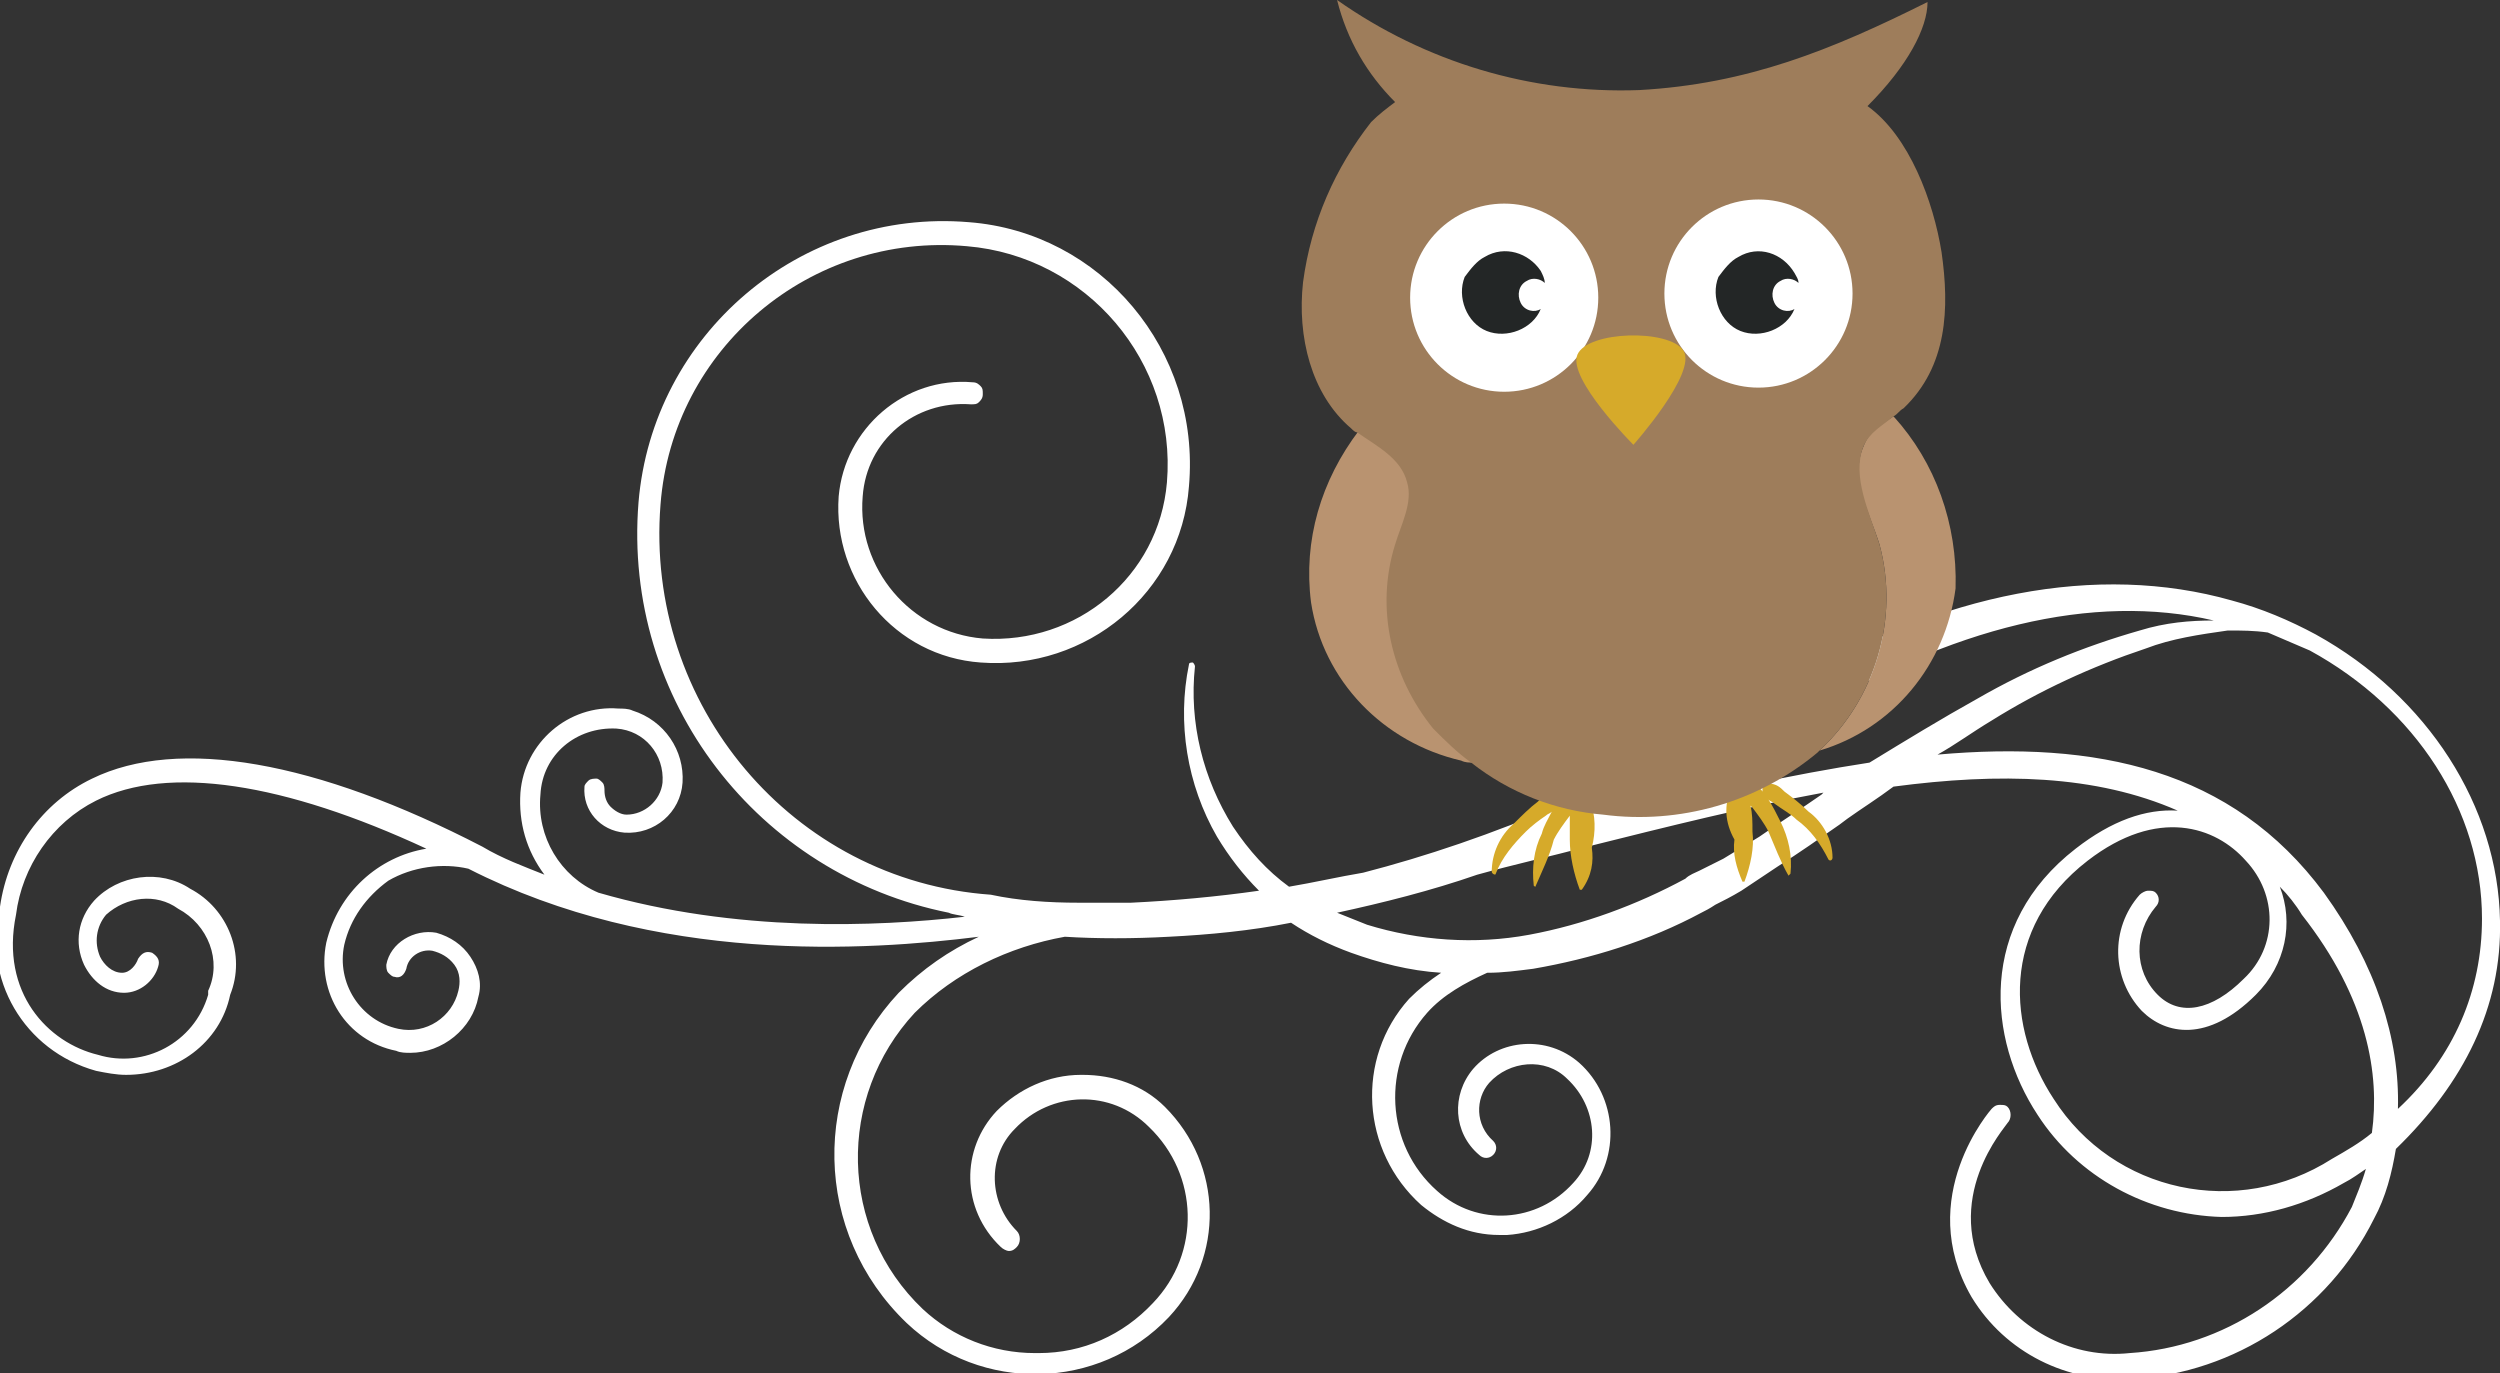
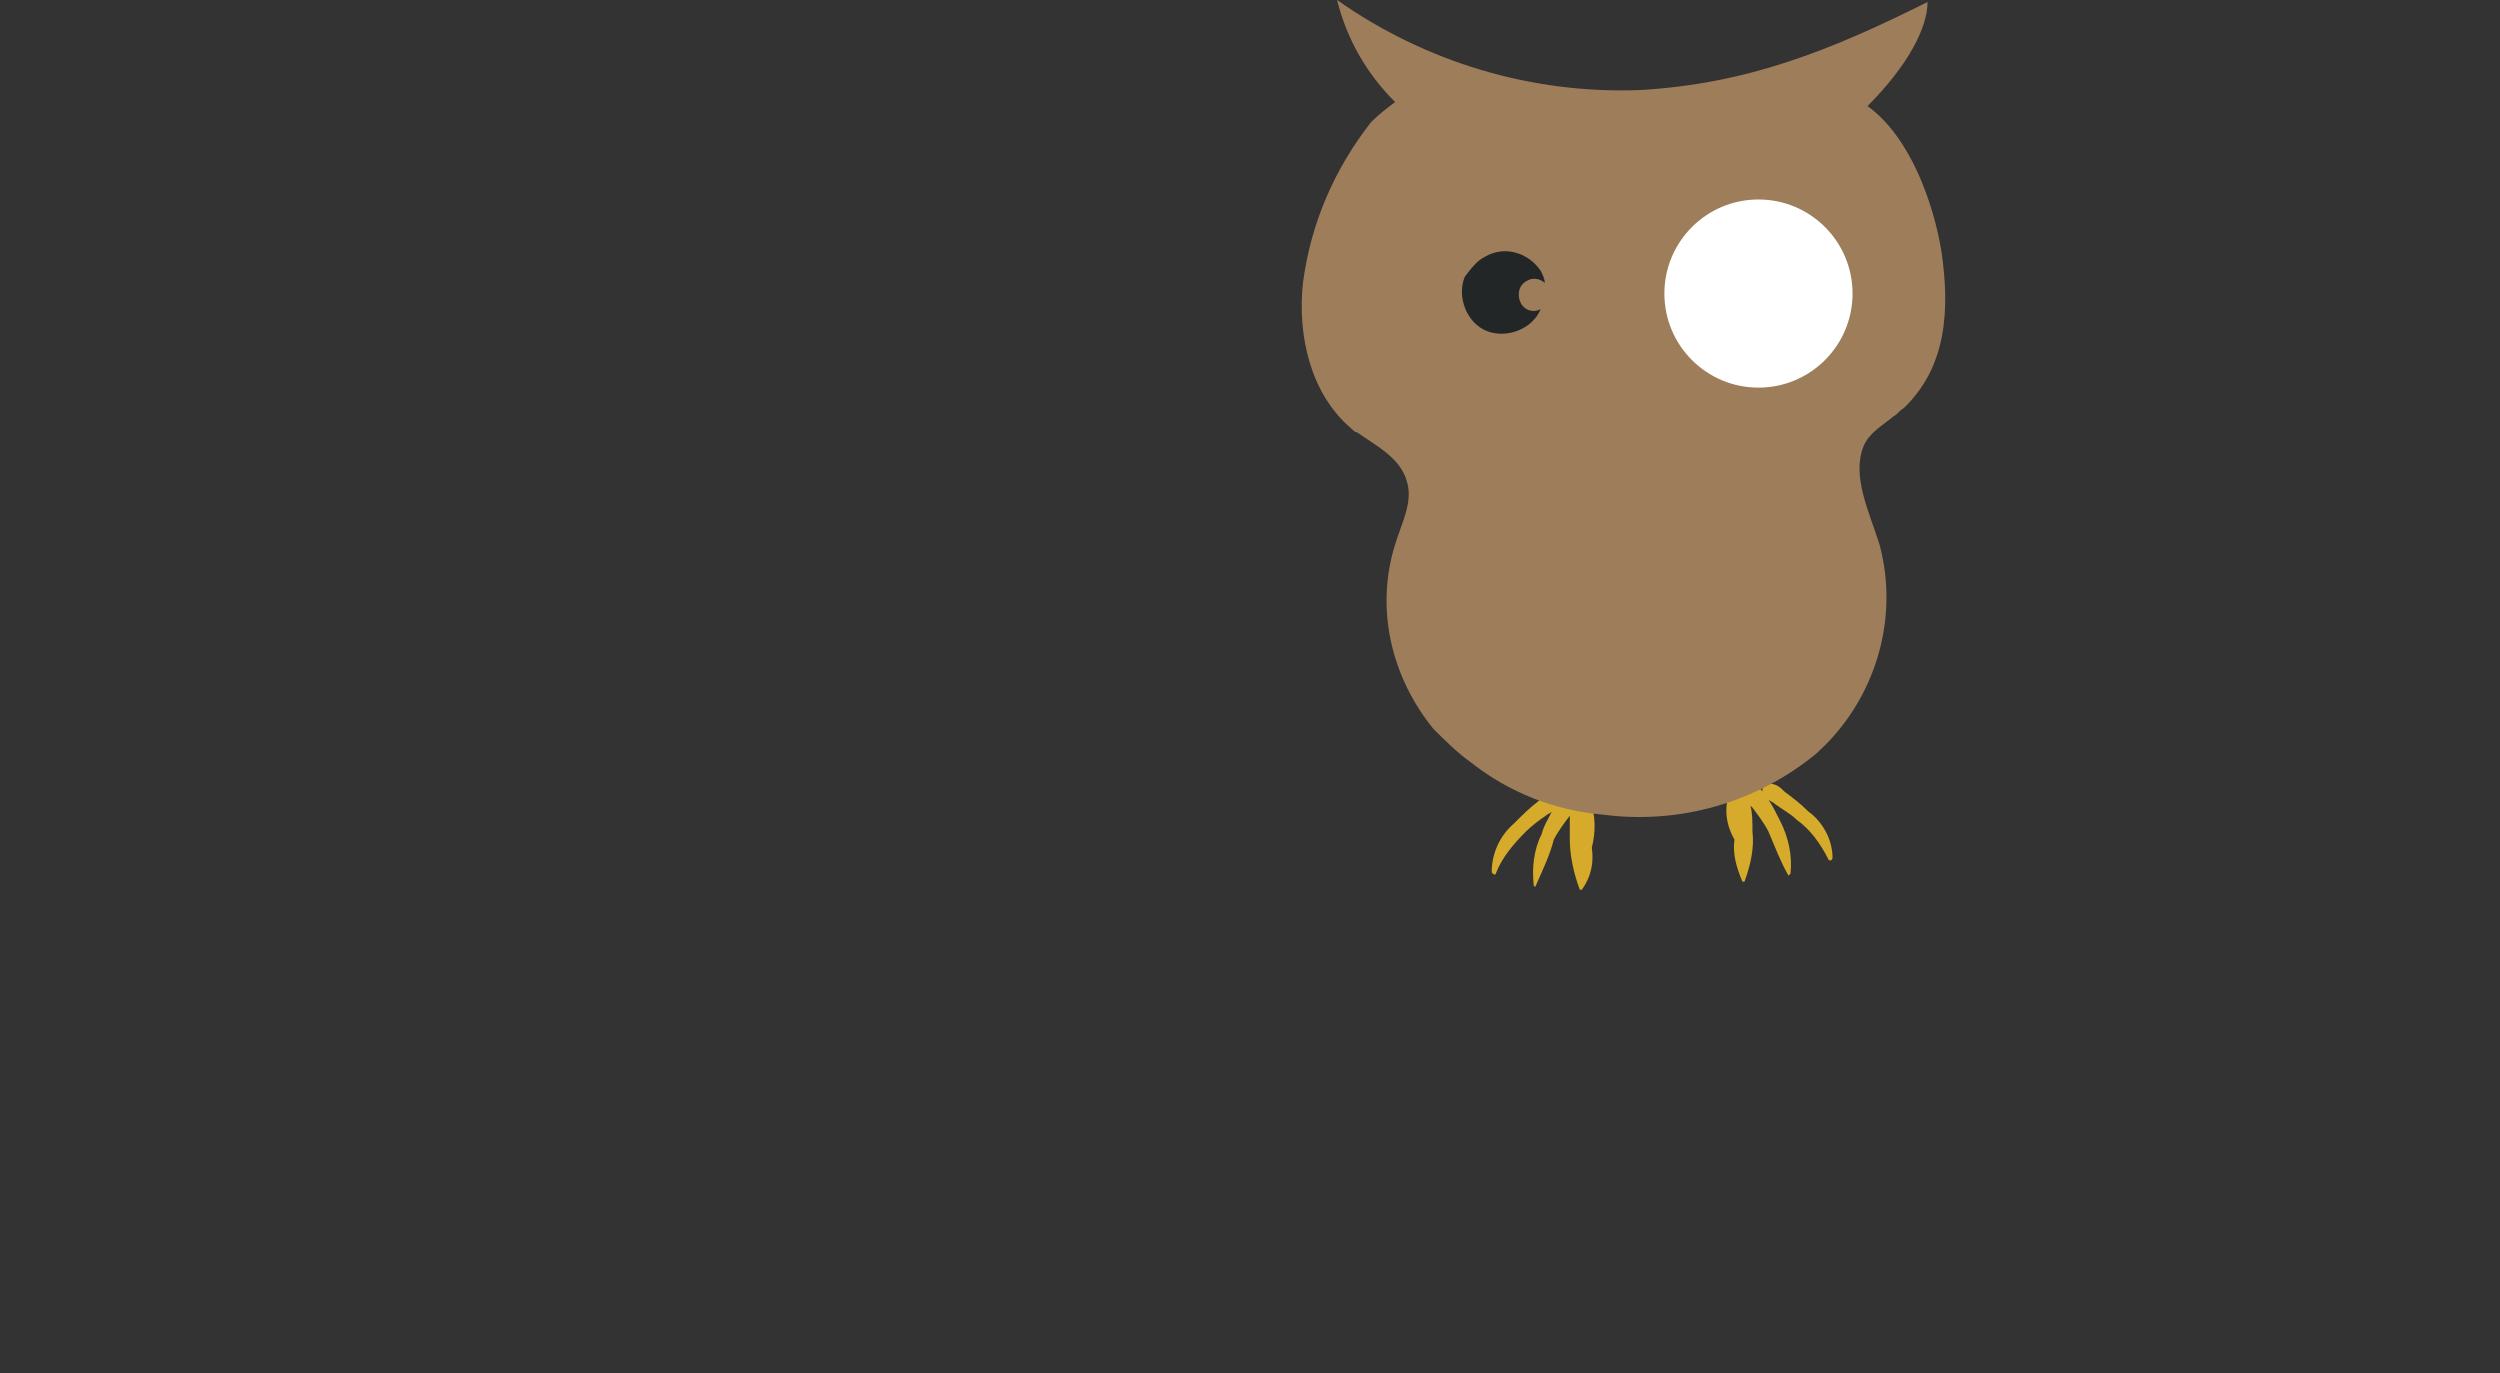
<svg xmlns="http://www.w3.org/2000/svg" version="1.0" id="Laag_1" x="0px" y="0px" viewBox="0 0 124.9 68.6" style="enable-background:new 0 0 124.9 68.6;" xml:space="preserve">
  <rect x="0" y="0" width="124.9" height="68.6" fill="#333333" stroke="none" />
  <style type="text/css">
	.st0{fill:#FFFFFF;}
	.st1{fill:#D6AA2A;}
	.st2{fill:#B99370;}
	.st3{fill:#9E7D5B;}
	.st4{fill:#232626;}
</style>
-   <path class="st0" d="M124.9,46c-0.1-5.7-3.6-11.2-9.2-14.3c-1.3-0.7-2.7-1.3-4.2-1.7c-6.7-1.9-14.5-0.4-22.1,4.2  c-7.9,4.9-15.1,7.8-21.3,9.4c-1.2,0.2-2.5,0.5-3.7,0.7c-1.1-0.8-2-1.8-2.8-3c-1.5-2.4-2.2-5.2-1.9-8c0-0.1-0.1-0.2-0.1-0.2  c-0.1,0-0.2,0-0.2,0.1c-0.6,2.9-0.1,6,1.4,8.6c0.6,1,1.3,1.9,2.1,2.7c-2.1,0.3-4.3,0.5-6.4,0.6h-2.6c-1.5,0-3-0.1-4.4-0.4  C39.6,44,32.2,35.2,33,25.2c0.6-7.8,7.5-13.6,15.3-12.9c6,0.5,10.5,5.8,10,11.8c-0.4,4.7-4.5,8.1-9.2,7.8c-3.6-0.3-6.3-3.5-6-7.1  c0.2-2.8,2.6-4.8,5.4-4.6c0.2,0,0.3,0,0.4-0.1c0.1-0.1,0.2-0.2,0.2-0.4s0-0.3-0.1-0.4s-0.2-0.2-0.4-0.2c-3.4-0.3-6.4,2.3-6.7,5.7  c-0.3,4.2,2.8,8,7.1,8.3c5.3,0.4,10-3.5,10.4-8.8c0.6-6.8-4.4-12.7-11-13.2c-8.4-0.7-15.8,5.6-16.5,14c-0.8,9.9,6,18.6,15.5,20.5  c0.2,0.1,0.5,0.1,0.8,0.2c-4.4,0.5-11.4,0.8-18.3-1.2c-1.9-0.8-3.1-2.8-2.9-4.9c0.1-2,1.8-3.4,3.8-3.3c1.4,0.1,2.4,1.3,2.3,2.7  c-0.1,0.9-0.9,1.6-1.8,1.6c-0.3,0-0.6-0.2-0.8-0.4c-0.2-0.2-0.3-0.5-0.3-0.8c0-0.1,0-0.3-0.1-0.4c-0.1-0.1-0.2-0.2-0.3-0.2  c-0.1,0-0.3,0-0.4,0.1s-0.2,0.2-0.2,0.3c-0.1,1.2,0.8,2.2,2,2.3c1.5,0.1,2.8-1,2.9-2.5c0.1-1.6-0.9-3.1-2.5-3.6  c-0.2-0.1-0.5-0.1-0.7-0.1c-2.5-0.2-4.7,1.7-4.9,4.2c-0.1,1.5,0.3,2.9,1.2,4.1c-1-0.4-2.1-0.8-3.1-1.4C15.8,38,8.9,36.8,4.6,38.9  c-2.5,1.2-4.2,3.6-4.6,6.4c-0.9,3.6,1.2,7.2,4.8,8.2c0.5,0.1,1,0.2,1.5,0.2c2.5,0,4.7-1.6,5.2-4c0.8-2-0.1-4.3-2-5.3  c-1.5-1-3.6-0.7-4.8,0.6c-0.8,0.9-1,2.1-0.5,3.2c0.4,0.8,1.1,1.4,2,1.4c0.8,0,1.5-0.6,1.7-1.3c0.1-0.3,0-0.5-0.3-0.7  c-0.3-0.1-0.5,0-0.7,0.3c-0.1,0.3-0.4,0.7-0.8,0.7c-0.5,0-0.9-0.4-1.1-0.8c-0.3-0.7-0.2-1.5,0.3-2.1c1-0.9,2.5-1.1,3.6-0.3  c1.5,0.8,2.2,2.6,1.5,4.1v0.2c-0.7,2.4-3.2,3.7-5.5,3c-2.5-0.6-4.9-3.1-4.1-7c0.3-2.4,1.8-4.6,4-5.7c3.6-1.8,9.4-0.9,16.5,2.4  c-2.4,0.4-4.4,2.2-5,4.7c-0.5,2.5,1,4.9,3.5,5.4c0.2,0.1,0.5,0.1,0.7,0.1c1.6,0,3.1-1.2,3.4-2.8c0.2-0.7,0-1.4-0.4-2s-1-1-1.7-1.2  c-1.1-0.2-2.3,0.5-2.5,1.6c0,0.1,0,0.3,0.1,0.4c0.1,0.1,0.2,0.2,0.3,0.2c0.3,0.1,0.5-0.1,0.6-0.4c0.1-0.6,0.7-1,1.3-0.9  c0.4,0.1,0.8,0.3,1.1,0.7c0.3,0.4,0.3,0.9,0.2,1.3c-0.3,1.3-1.6,2.2-3,1.9c-1.9-0.4-3.1-2.3-2.7-4.2c0.3-1.3,1.1-2.4,2.2-3.2  c1.2-0.7,2.7-0.9,4-0.6c9.4,4.8,19.9,4.1,25.5,3.4c-1.5,0.7-2.8,1.6-4,2.8c-4.4,4.7-4.3,12,0.4,16.5c3.7,3.5,9.6,3.4,13.1-0.3  c2.8-3,2.7-7.6-0.2-10.5c-1.1-1.1-2.6-1.6-4.1-1.6H54c-1.6,0-3.1,0.7-4.2,1.8C48,57.4,48,60.4,50,62.3c0.1,0.1,0.3,0.2,0.4,0.2  c0.2,0,0.3-0.1,0.4-0.2c0.2-0.2,0.2-0.6,0-0.8c-1.4-1.4-1.5-3.7-0.1-5.1c1.8-1.9,4.8-2,6.7-0.1c2.5,2.4,2.6,6.3,0.2,8.8  c-1.5,1.6-3.5,2.5-5.7,2.5h-0.2c-2.1,0-4.1-0.8-5.6-2.2c-4.2-4-4.3-10.6-0.4-14.8c2-2,4.7-3.3,7.5-3.8c1.6,0.1,3.4,0.1,5.2,0  c2-0.1,4.1-0.3,6.1-0.7c0.9,0.6,1.9,1.1,3,1.5c1.4,0.5,2.9,0.9,4.5,1c-0.6,0.4-1.1,0.8-1.6,1.3c-2.7,3-2.4,7.6,0.6,10.3  c1.1,0.9,2.4,1.5,3.9,1.5h0.4c1.5-0.1,3-0.8,4-2c1.7-1.9,1.5-4.9-0.4-6.6c-1.6-1.4-4-1.2-5.3,0.3c-1.1,1.3-1,3.2,0.3,4.3  c0.2,0.2,0.5,0.2,0.7,0s0.2-0.5,0-0.7c-0.9-0.8-0.9-2.1-0.2-2.9c1-1.1,2.8-1.3,3.9-0.2c1.5,1.4,1.7,3.7,0.3,5.2  c-1.8,2-4.8,2.2-6.8,0.4c-2.6-2.3-2.8-6.3-0.5-8.9c0.8-0.9,1.9-1.5,3-2c0.8,0,1.5-0.1,2.3-0.2c2.9-0.5,5.8-1.4,8.4-2.8  c0.2-0.1,0.4-0.2,0.7-0.4c0.4-0.2,0.8-0.4,1.3-0.7l1.8-1.2c1.1-0.7,2.1-1.4,3.1-2.1l0.4-0.3c0.7-0.5,1.5-1,2.3-1.6  c5.3-0.7,10.1-0.6,14.2,1.2c-1.6-0.1-3.3,0.5-5.1,1.9c-4.9,3.8-4.4,9.5-1.9,13.3c2,3.1,5.5,5,9.2,5.1c2.1,0,4.2-0.6,6.1-1.7  c0.4-0.2,0.8-0.5,1.1-0.7c-0.2,0.7-0.5,1.4-0.7,1.9c-2.2,4.2-6.4,7-11.1,7.3c-2.8,0.3-5.5-1.1-7-3.5c-2.5-4.2,0.8-7.8,0.9-8  c0.2-0.2,0.2-0.6,0-0.8c-0.1-0.1-0.2-0.1-0.4-0.1s-0.3,0.1-0.4,0.2c0,0-3.9,4.4-1,9.4c1.7,2.8,4.8,4.3,8,4.1c5.2-0.3,9.8-3.4,12.1-8  c0.6-1.1,0.9-2.3,1.1-3.5C123.1,54.1,125,50.3,124.9,46z M118.5,56.6c-0.6,0.5-1.3,0.9-2,1.3c-4.7,3-10.9,1.7-13.9-3  c-2.3-3.5-2.7-8.5,1.7-11.9c3.5-2.7,6.4-1.7,7.9,0c1.6,1.7,1.6,4.3-0.1,5.9c-1.6,1.6-3.2,1.9-4.3,0.8c-1.2-1.2-1.2-3.1-0.1-4.4  c0.2-0.2,0.2-0.5,0-0.7c-0.1-0.1-0.2-0.1-0.4-0.1c-0.1,0-0.3,0.1-0.4,0.2c-1.5,1.7-1.4,4.2,0.1,5.8c1.2,1.2,3.3,1.6,5.7-0.8  c1.5-1.5,1.9-3.6,1.2-5.4c0.4,0.4,0.8,0.9,1.1,1.4C118.3,49.9,118.9,53.7,118.5,56.6L118.5,56.6z M79.3,42.3c4-1,8-2,11.8-2.7  L91,39.7c-1,0.7-2.1,1.4-3.1,2.1l-1.8,1.1l-1.2,0.6c-0.2,0.1-0.5,0.2-0.7,0.4c-2.4,1.3-5.1,2.3-7.8,2.8s-5.5,0.3-8.1-0.5l-1.5-0.6  c2.3-0.5,4.7-1.1,7-1.9C75.6,43.2,77.4,42.8,79.3,42.3z M106.9,31.5c-2.8,0.8-5.5,1.9-8.1,3.4c-1.8,1-3.6,2.1-5.4,3.2  c-3.9,0.6-8,1.5-12.3,2.6c3-1.4,5.9-3,8.9-4.8c7.5-4.6,14.6-6.3,20.6-4.9C109.4,31,108.2,31.1,106.9,31.5z M96.8,37.7  c0.9-0.5,1.7-1.1,2.7-1.7c2.4-1.5,5-2.7,7.7-3.6c1.3-0.5,2.7-0.7,4.1-0.9c0.7,0,1.3,0,2,0.1l2.1,0.9c5.3,2.9,8.6,8,8.6,13.4  c0,3.6-1.4,6.9-4.2,9.5c0.1-3.5-1.1-7.2-3.7-10.8C111.5,38.4,104.7,37,96.8,37.7z" />
  <g id="Group_109" transform="translate(21.153 39.148)">
    <path id="Path_72" class="st1" d="M65.3,0.3c0.1-0.1,0.3-0.2,0.4-0.1h0.1L66,0.4c0-0.1,0.1-0.3,0.3-0.3c0.2,0,0.5,0.1,0.6,0.3V0.3   c0-0.1,0-0.3,0.2-0.3h0.1c0.4,0,0.6,0.2,0.8,0.4c0.4,0.3,0.8,0.6,1.2,1c0.7,0.5,1.2,1.4,1.2,2.3c0,0.1-0.1,0.2-0.2,0.1   c-0.4-0.8-0.9-1.5-1.6-2c-0.3-0.3-0.7-0.5-1.1-0.8c-0.1-0.1-0.2-0.1-0.3-0.2c0.2,0.3,0.4,0.7,0.6,1.1c0.4,0.8,0.6,1.7,0.5,2.6   l-0.1,0.1c-0.4-0.7-0.7-1.5-1-2.2C67,2,66.7,1.6,66.4,1.2l-0.1-0.1c0.1,0.4,0.1,0.8,0.1,1.3c0.1,0.8-0.1,1.7-0.4,2.5h-0.1   c-0.3-0.7-0.5-1.4-0.4-2.1C65,1.9,65,1.1,65.3,0.3z" />
  </g>
  <g id="Group_110" transform="translate(9.527 39.752)">
    <path id="Path_73" class="st1" d="M69.9,0.2c-0.1-0.1-0.3-0.2-0.4-0.1l-0.2,0.2C69.3,0.2,69.2,0,69,0c-0.2,0-0.5,0.1-0.6,0.3V0.2   c0-0.1-0.1-0.3-0.2-0.3h-0.1c-0.4,0-0.6,0.2-0.8,0.4c-0.4,0.3-0.8,0.7-1.2,1.1C65.4,2,65,2.9,65,3.8c0,0.1,0.2,0.2,0.2,0.1   c0.3-0.8,0.9-1.5,1.5-2.1c0.3-0.3,0.7-0.6,1-0.8c0.1-0.1,0.2-0.1,0.3-0.2c-0.2,0.4-0.4,0.7-0.5,1.1c-0.4,0.8-0.5,1.7-0.4,2.6   c0,0,0.1,0.1,0.1,0c0.3-0.7,0.7-1.5,0.9-2.3c0.2-0.4,0.5-0.8,0.8-1.2V0.9v1.3c0,0.8,0.2,1.7,0.5,2.5h0.1C70,4,70.1,3.3,70,2.6   C70.2,1.8,70.2,1,69.9,0.2z" />
  </g>
-   <path class="st2" d="M94.6,20.8c-0.6,0.4-1.2,0.7-1.5,1.5c-0.7,1.6,0.3,3.3,0.8,4.9c1,3.7-0.2,7.7-3,10.3c3.7-1.1,6.3-4.3,6.8-8.1  C97.8,26.2,96.7,23.1,94.6,20.8z M71.7,36.3c-2.2-2.5-2.9-6-1.9-9.2c0.3-1,0.9-2.1,0.6-3.1c-0.3-1.2-1.5-1.8-2.5-2.5  C66,24,65.1,27,65.5,30.1c0.6,3.9,3.6,7,7.5,7.9c0.2,0.1,0.4,0.1,0.6,0.1C72.9,37.6,72.3,37,71.7,36.3z" />
  <path class="st3" d="M97,12.6c-0.4-2.5-1.6-5.8-3.7-7.3c2-2,3-3.9,3-5.2c-4.8,2.4-9,4.1-14.4,4.4C76.5,4.7,71.2,3.1,66.8,0  c0.5,2,1.5,3.7,2.9,5.1c-0.4,0.3-0.8,0.6-1.2,1c-1.8,2.3-3,5-3.4,8c-0.3,2.7,0.4,5.6,2.4,7.3c0.1,0.1,0.2,0.2,0.3,0.2  c1,0.7,2.2,1.3,2.5,2.5c0.3,1-0.3,2.1-0.6,3.1c-1,3.2-0.2,6.6,1.9,9.2c0.6,0.6,1.2,1.2,1.9,1.7c1.9,1.5,4.2,2.4,6.6,2.6  c3.8,0.5,7.7-0.6,10.7-3.1l0.1-0.1c2.8-2.6,4-6.6,3-10.3c-0.5-1.6-1.4-3.4-0.8-4.9c0.3-0.7,0.9-1,1.5-1.5c0.2-0.1,0.3-0.3,0.5-0.4  C97.3,18.3,97.4,15.4,97,12.6z" />
  <g id="Group_125" transform="translate(198.65 28.772)">
    <g id="Group_124">
-       <circle id="Ellipse_7" class="st0" cx="-123.5" cy="-13.9" r="4.7" />
-     </g>
+       </g>
  </g>
  <g id="Group_126" transform="translate(211.253 28.466)">
    <circle id="Ellipse_8" class="st0" cx="-123.4" cy="-13.8" r="4.7" />
  </g>
  <g id="Group_127" transform="translate(213.952 31.136)">
-     <path id="Path_98" class="st4" d="M-127.1-18.3c1-0.6,2.2-0.2,2.8,0.8c0.1,0.2,0.2,0.3,0.2,0.5c-0.2-0.2-0.6-0.3-0.9-0.1   c-0.4,0.2-0.5,0.7-0.3,1.1s0.7,0.5,1,0.3c-0.4,1-1.7,1.5-2.7,1.1s-1.5-1.7-1.1-2.7C-127.8-17.7-127.5-18.1-127.1-18.3z" />
-   </g>
+     </g>
  <g id="Group_128" transform="translate(201.276 31.136)">
    <path id="Path_99" class="st4" d="M-127.1-18.3c1-0.6,2.2-0.2,2.8,0.7c0.1,0.2,0.2,0.4,0.2,0.6c-0.2-0.2-0.6-0.3-0.9-0.1   c-0.4,0.2-0.5,0.7-0.3,1.1s0.7,0.5,1,0.3c-0.4,1-1.7,1.5-2.7,1.1s-1.5-1.7-1.1-2.7C-127.8-17.7-127.5-18.1-127.1-18.3z" />
  </g>
  <g id="Group_129" transform="translate(206.906 35.323)">
-     <path id="Path_100" class="st1" d="M-128.1-17.6c-0.5,1.2,2.8,4.5,2.8,4.5s3.2-3.6,2.5-4.7S-127.6-18.8-128.1-17.6z" />
-   </g>
+     </g>
</svg>